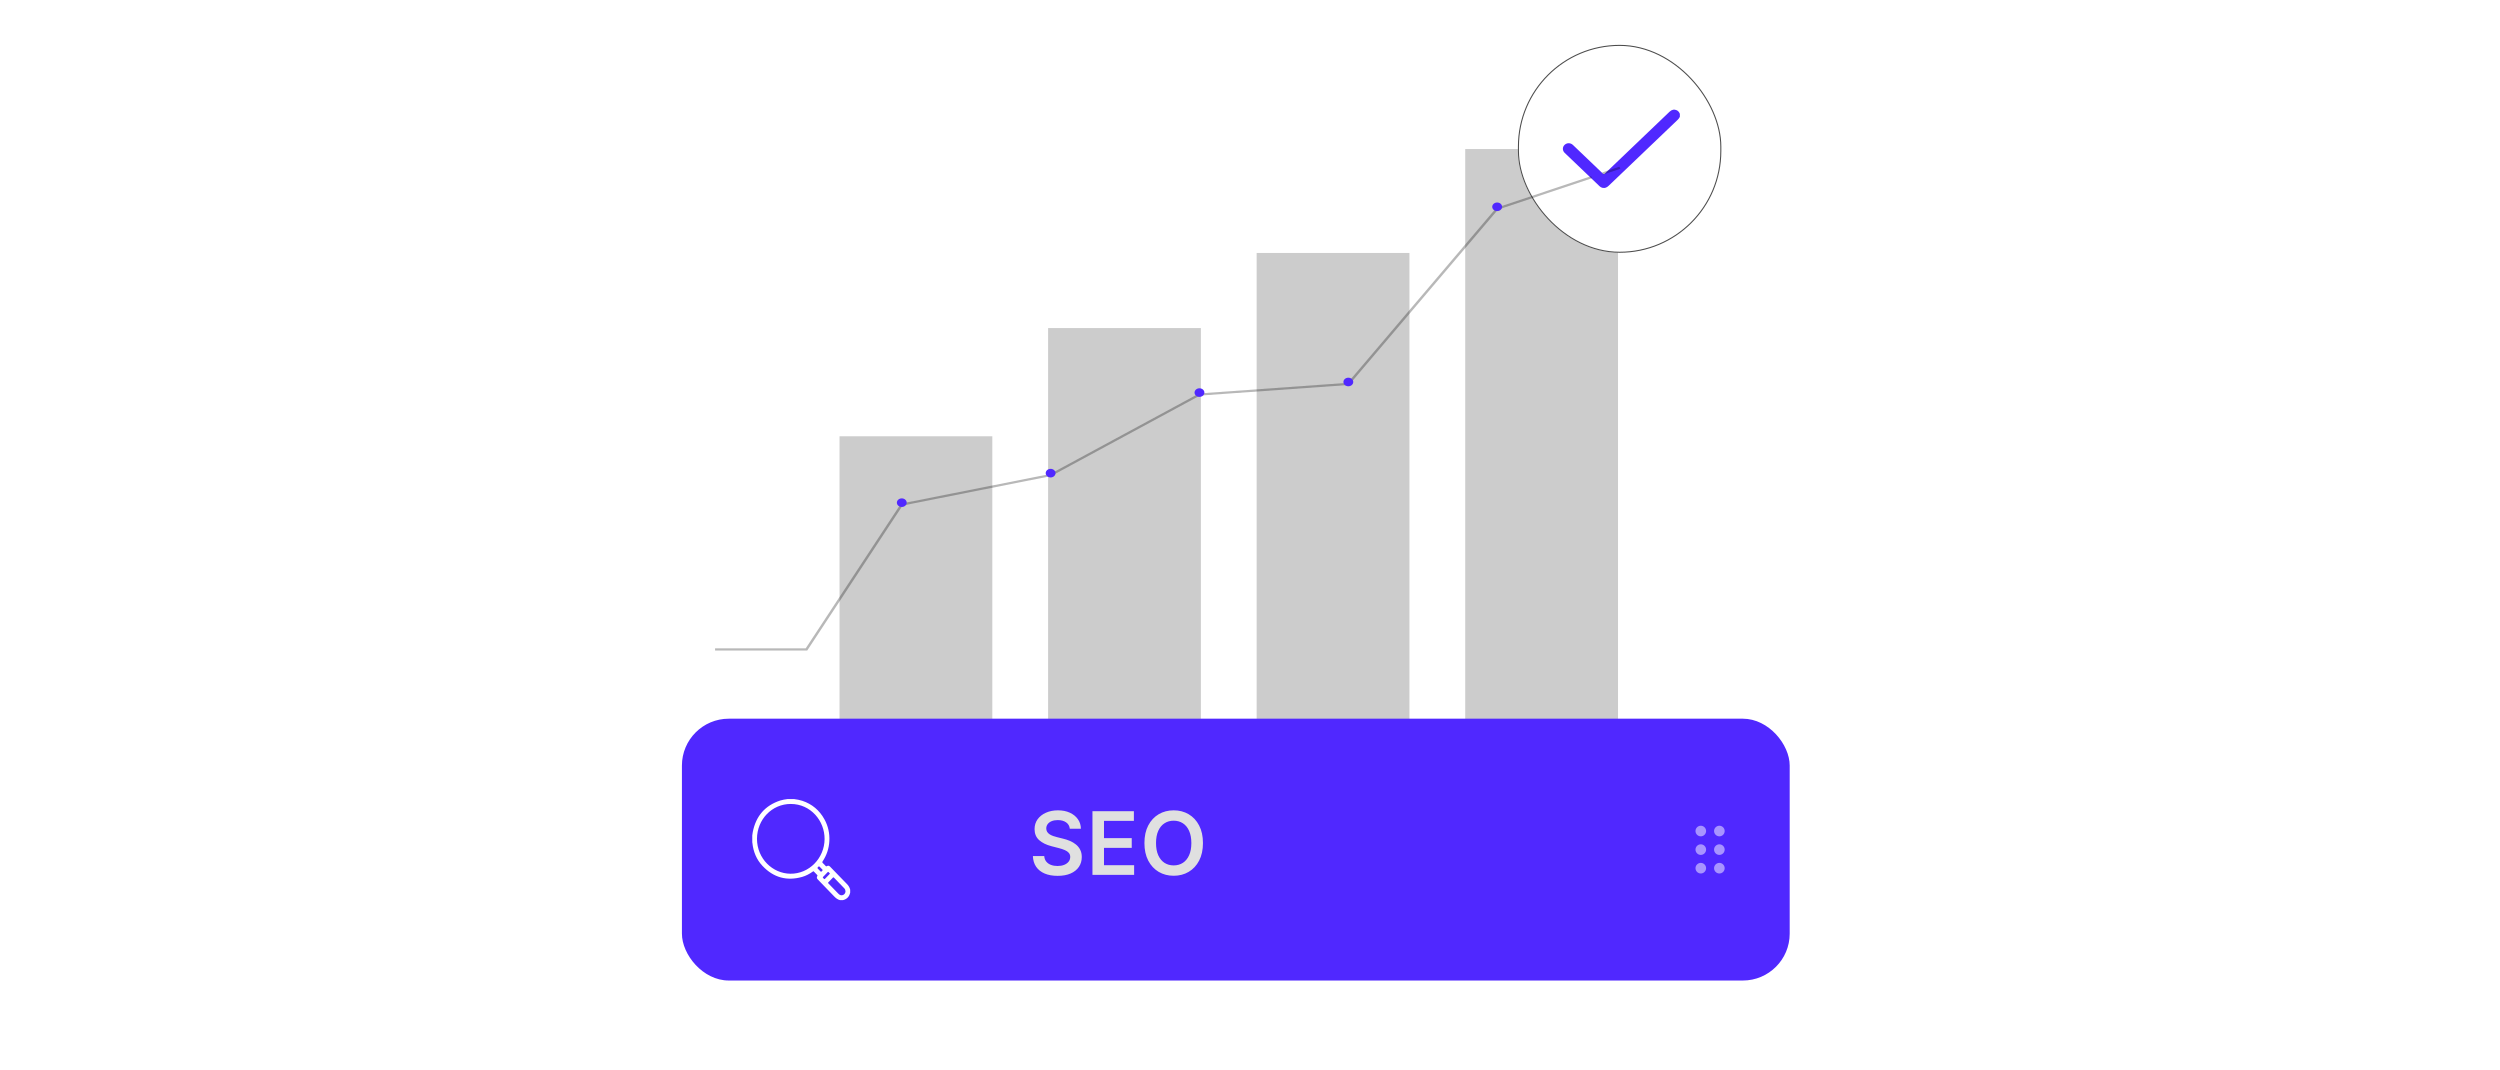
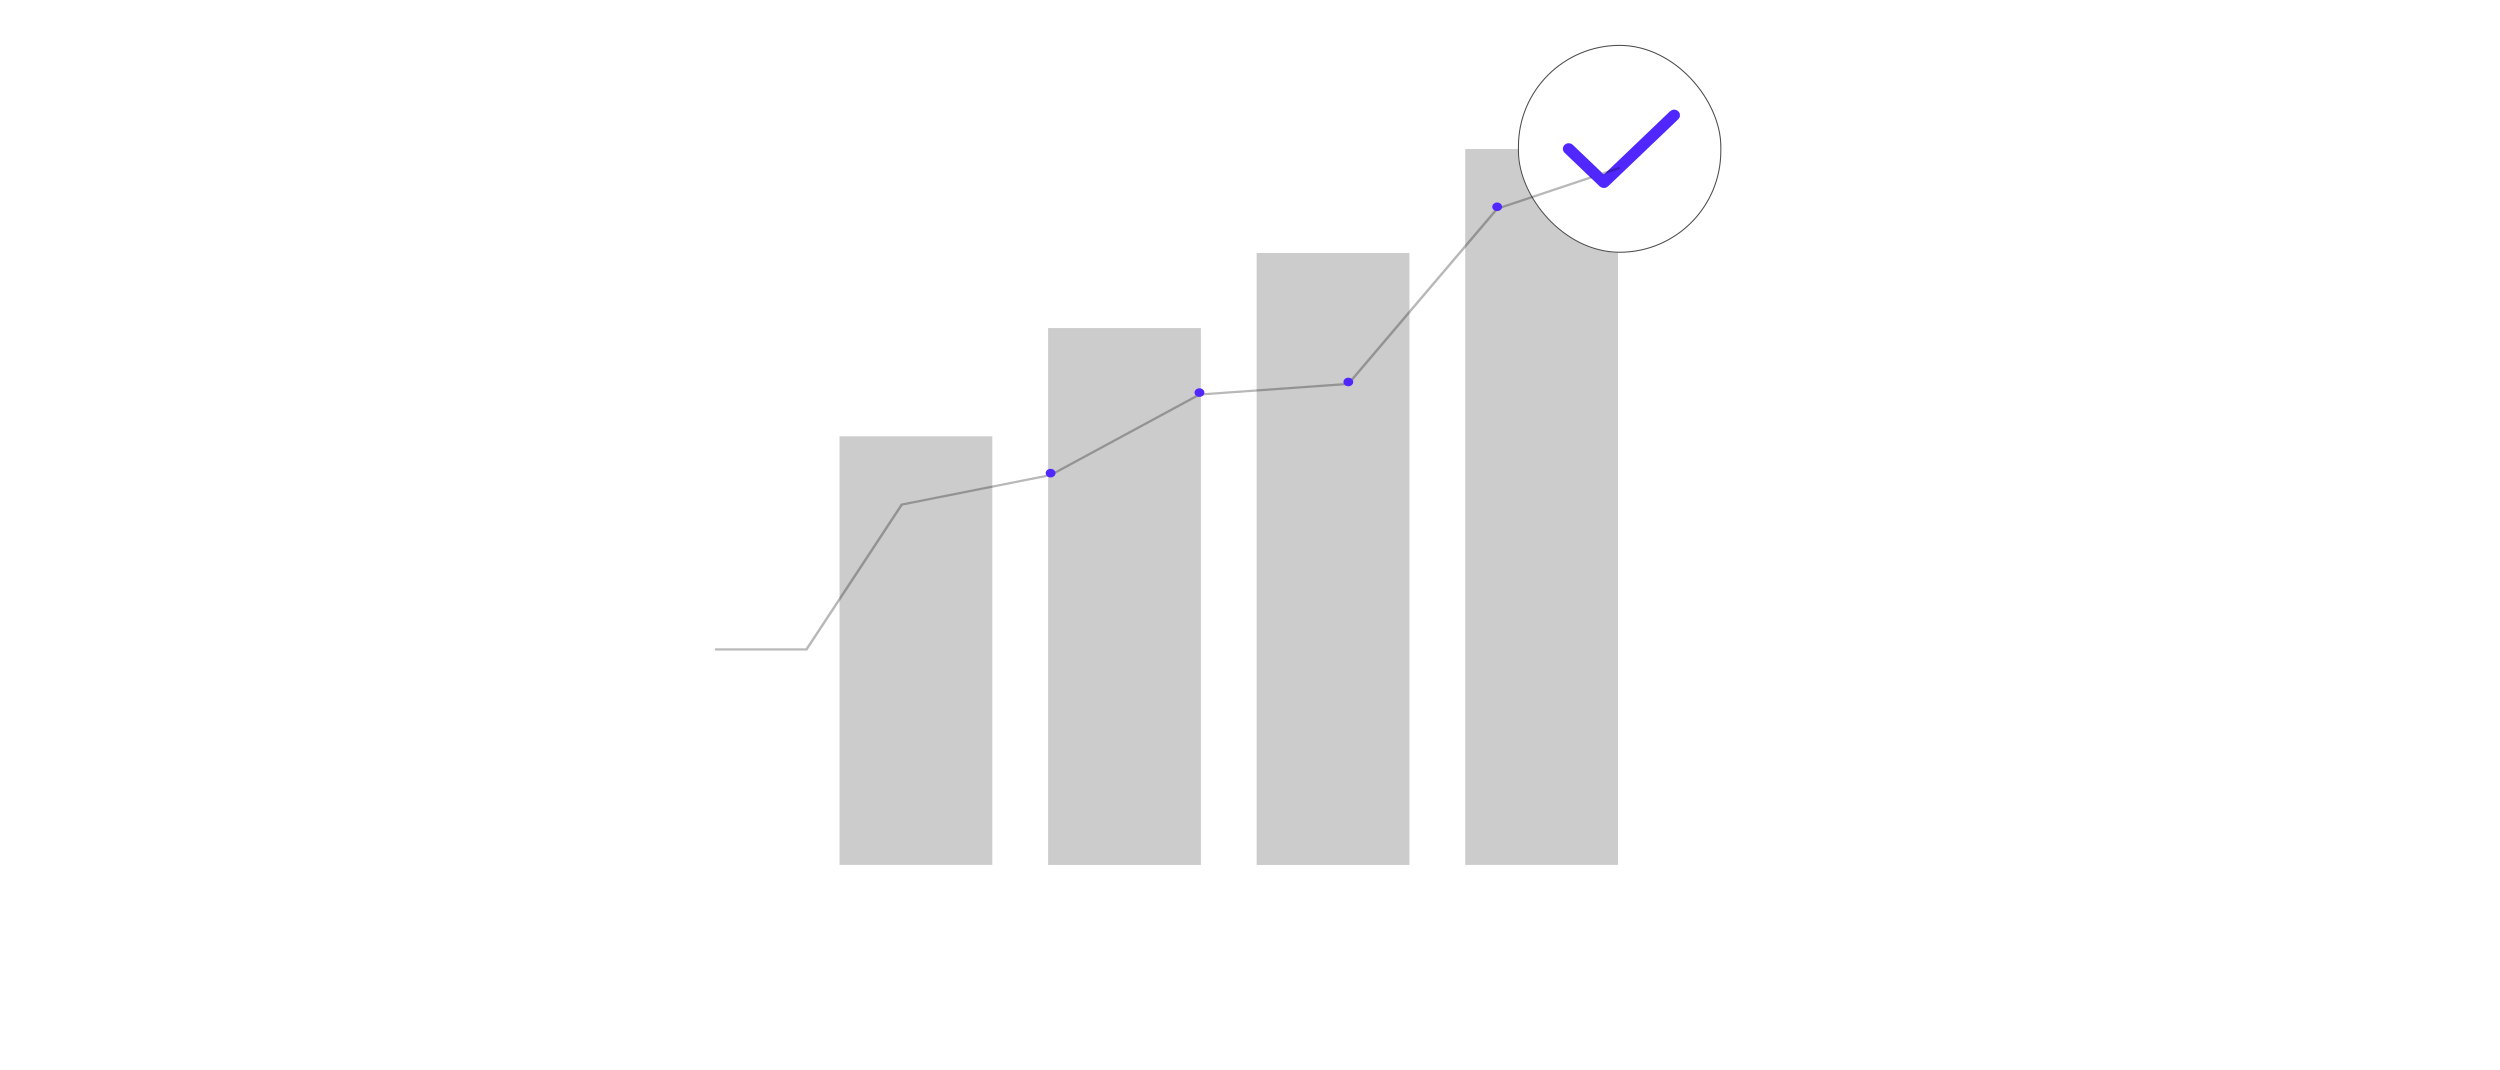
<svg xmlns="http://www.w3.org/2000/svg" xmlns:xlink="http://www.w3.org/1999/xlink" width="769" height="329" viewBox="0 0 769 329" fill="none">
  <rect width="769" height="329" rx="20" fill="white" />
  <rect x="95" y="10" width="579.721" height="267.289" fill="url(#pattern0_20_1016)" fill-opacity="0.81" />
  <path d="M305.238 134.198H258.241V266.043H305.238V134.198Z" fill="black" fill-opacity="0.2" />
  <path d="M369.392 100.914H322.396V266.063H369.392V100.914Z" fill="black" fill-opacity="0.2" />
  <path d="M433.545 77.81H386.548V266.063H433.545V77.81Z" fill="black" fill-opacity="0.2" />
  <path d="M497.7 45.846H450.703V266.043H497.7V45.846Z" fill="black" fill-opacity="0.2" />
  <g data-figma-bg-blur-radius="10.571">
    <rect x="466.908" y="13.794" width="62.579" height="63.963" rx="31.29" fill="white" />
    <rect x="467.071" y="13.958" width="62.253" height="63.637" rx="31.127" stroke="black" stroke-opacity="0.7" stroke-width="0.326" />
  </g>
  <path d="M516.726 35.889C516.568 36.296 516.295 36.621 515.975 36.927C508.914 43.669 501.856 50.413 494.802 57.16C494.27 57.67 493.679 57.952 492.912 57.775C492.573 57.698 492.286 57.532 492.041 57.297C488.458 53.874 484.872 50.453 481.296 47.024C480.555 46.313 480.562 45.219 481.276 44.555C482.012 43.872 483.095 43.885 483.854 44.608C486.919 47.531 489.982 50.455 493.033 53.389C493.29 53.636 493.416 53.62 493.663 53.384C500.291 47.037 506.929 40.697 513.565 34.356C514.243 33.708 515.001 33.559 515.762 33.912C516.259 34.142 516.533 34.546 516.726 35.016V35.889Z" fill="#5028FF" />
  <path d="M498.138 51.269L492.818 53.048L493.104 53.696L498.424 51.916L498.138 51.269ZM489.422 54.179L460.283 63.913L414.532 117.757L368.83 121.021L323.02 145.801L277.13 154.905L247.844 199.42H219.956V200.111H248.298L277.644 155.509L323.326 146.44L369.087 121.687L414.957 118.413L460.787 64.483L489.708 54.818L489.422 54.171V54.179Z" fill="black" fill-opacity="0.28" />
-   <path d="M278.898 154.622C278.898 155.356 278.217 155.943 277.388 155.943C276.559 155.943 275.878 155.348 275.878 154.622C275.878 153.896 276.559 153.301 277.388 153.301C278.217 153.301 278.898 153.896 278.898 154.622Z" fill="#5028FF" />
  <path d="M324.68 145.536C324.68 146.27 323.999 146.866 323.169 146.866C322.34 146.866 321.659 146.27 321.659 145.536C321.659 144.802 322.34 144.214 323.169 144.214C323.999 144.214 324.68 144.81 324.68 145.536Z" fill="#5028FF" />
  <path d="M370.47 120.764C370.47 121.498 369.789 122.086 368.95 122.086C368.111 122.086 367.439 121.49 367.439 120.764C367.439 120.039 368.121 119.434 368.95 119.434C369.779 119.434 370.47 120.03 370.47 120.764Z" fill="#5028FF" />
  <path d="M416.259 117.5C416.259 118.234 415.578 118.821 414.749 118.821C413.909 118.821 413.238 118.225 413.238 117.5C413.238 116.766 413.919 116.178 414.749 116.178C415.588 116.178 416.259 116.774 416.259 117.5Z" fill="#5028FF" />
  <path d="M462.041 63.614C462.041 64.348 461.36 64.935 460.531 64.935C459.692 64.935 459.011 64.339 459.011 63.614C459.011 62.879 459.692 62.292 460.531 62.292C461.37 62.292 462.041 62.888 462.041 63.614Z" fill="#5028FF" />
  <g data-figma-bg-blur-radius="38.9494">
-     <rect x="209.759" y="221.07" width="340.751" height="80.541" rx="14.426" fill="#5028FF" />
    <g clip-path="url(#clip2_20_1016)">
      <path d="M244.28 245.796C245.123 245.917 245.963 246.051 246.777 246.322C249.764 247.313 252.045 249.211 253.597 252.023C254.742 254.097 255.235 256.345 255.107 258.723C254.984 260.983 254.297 263.059 253.054 264.93C252.898 265.164 252.906 265.296 253.106 265.483C253.419 265.773 253.706 266.093 254.003 266.401C254.083 266.485 254.145 266.538 254.277 266.459C254.711 266.197 254.997 266.24 255.353 266.605C256.27 267.547 257.184 268.492 258.098 269.436C258.895 270.258 259.68 271.093 260.493 271.899C260.995 272.397 261.354 272.967 261.515 273.668V274.578C261.234 275.827 260.493 276.6 259.28 276.886H258.398C257.674 276.714 257.116 276.283 256.602 275.744C254.951 274.016 253.281 272.307 251.619 270.591C251.196 270.155 251.163 269.952 251.43 269.39C251.473 269.301 251.464 269.242 251.401 269.177C251.047 268.813 250.691 268.451 250.342 268.081C250.199 267.93 250.095 268.042 249.986 268.119C248.987 268.832 247.916 269.402 246.746 269.735C242.04 271.075 237.941 269.956 234.542 266.35C232.707 264.405 231.719 262.004 231.437 259.3C231.43 259.231 231.411 259.163 231.397 259.094C231.397 258.386 231.397 257.677 231.397 256.969C231.448 256.62 231.485 256.269 231.553 255.924C232.533 250.987 235.358 247.761 240.007 246.235C240.727 245.999 241.476 245.91 242.221 245.796H244.28ZM232.845 257.993C232.857 264.137 237.662 268.7 243.125 268.759C248.881 268.821 253.591 263.997 253.643 258.119C253.693 252.484 249.368 247.303 243.247 247.297C237.44 247.292 232.895 252.054 232.844 257.993H232.845ZM260.077 274.148C260.054 273.791 259.929 273.481 259.682 273.226C258.629 272.139 257.573 271.054 256.525 269.962C256.395 269.827 256.315 269.836 256.193 269.966C255.748 270.437 255.3 270.905 254.841 271.359C254.683 271.516 254.68 271.606 254.839 271.768C255.872 272.82 256.893 273.883 257.921 274.939C258.031 275.052 258.155 275.159 258.289 275.237C259.083 275.696 260.082 275.086 260.076 274.148H260.077ZM255.275 268.744C255.258 268.627 255.177 268.578 255.116 268.516C254.679 268.072 254.794 268.069 254.366 268.504C254.051 268.823 253.737 269.144 253.431 269.47C252.975 269.955 252.947 269.793 253.45 270.333C253.566 270.458 253.641 270.457 253.758 270.333C254.224 269.841 254.698 269.358 255.168 268.871C255.209 268.829 255.243 268.781 255.275 268.743L255.275 268.744ZM252.545 268.172C252.675 268.123 252.751 268.013 252.839 267.923C253.116 267.642 253.115 267.64 252.85 267.366C252.664 267.174 252.478 266.982 252.291 266.789C251.905 266.392 251.91 266.396 251.536 266.808C251.417 266.938 251.404 267.033 251.532 267.161C251.827 267.455 252.112 267.758 252.403 268.056C252.444 268.098 252.493 268.13 252.544 268.172H252.545Z" fill="white" />
    </g>
-     <path d="M329.07 254.911C328.981 254.076 328.605 253.425 327.941 252.96C327.284 252.494 326.43 252.261 325.378 252.261C324.638 252.261 324.003 252.373 323.474 252.596C322.945 252.819 322.54 253.122 322.259 253.505C321.979 253.888 321.835 254.324 321.829 254.816C321.829 255.224 321.921 255.578 322.106 255.877C322.298 256.177 322.556 256.432 322.881 256.643C323.206 256.847 323.567 257.019 323.962 257.159C324.357 257.299 324.756 257.417 325.158 257.513L326.994 257.972C327.734 258.144 328.445 258.377 329.127 258.67C329.816 258.964 330.432 259.334 330.974 259.78C331.522 260.227 331.956 260.765 332.275 261.397C332.593 262.028 332.753 262.768 332.753 263.616C332.753 264.764 332.46 265.775 331.873 266.648C331.286 267.516 330.438 268.195 329.328 268.686C328.225 269.17 326.889 269.413 325.32 269.413C323.796 269.413 322.473 269.177 321.351 268.705C320.235 268.233 319.361 267.544 318.73 266.639C318.105 265.733 317.767 264.63 317.716 263.329H321.207C321.258 264.011 321.469 264.579 321.838 265.032C322.208 265.484 322.69 265.822 323.283 266.046C323.882 266.269 324.552 266.38 325.292 266.38C326.063 266.38 326.739 266.266 327.32 266.036C327.906 265.8 328.365 265.475 328.697 265.06C329.029 264.639 329.198 264.148 329.204 263.587C329.198 263.077 329.048 262.656 328.754 262.325C328.461 261.987 328.05 261.706 327.52 261.483C326.998 261.253 326.385 261.049 325.684 260.871L323.455 260.297C321.842 259.882 320.566 259.254 319.629 258.412C318.698 257.564 318.232 256.438 318.232 255.036C318.232 253.881 318.545 252.87 319.17 252.003C319.801 251.136 320.659 250.463 321.743 249.985C322.827 249.5 324.054 249.258 325.426 249.258C326.816 249.258 328.034 249.5 329.08 249.985C330.132 250.463 330.958 251.13 331.557 251.984C332.157 252.832 332.466 253.808 332.485 254.911H329.07ZM336.039 269.116V249.526H348.781V252.501H339.588V257.819H348.121V260.794H339.588V266.141H348.857V269.116H336.039ZM370.029 259.321C370.029 261.432 369.634 263.24 368.843 264.745C368.058 266.243 366.987 267.391 365.629 268.188C364.277 268.985 362.743 269.384 361.028 269.384C359.312 269.384 357.775 268.985 356.417 268.188C355.065 267.385 353.994 266.234 353.203 264.735C352.418 263.23 352.026 261.425 352.026 259.321C352.026 257.21 352.418 255.405 353.203 253.907C353.994 252.402 355.065 251.251 356.417 250.454C357.775 249.656 359.312 249.258 361.028 249.258C362.743 249.258 364.277 249.656 365.629 250.454C366.987 251.251 368.058 252.402 368.843 253.907C369.634 255.405 370.029 257.21 370.029 259.321ZM366.461 259.321C366.461 257.835 366.228 256.582 365.763 255.562C365.303 254.535 364.666 253.76 363.849 253.237C363.033 252.708 362.093 252.443 361.028 252.443C359.963 252.443 359.022 252.708 358.206 253.237C357.389 253.76 356.749 254.535 356.283 255.562C355.824 256.582 355.594 257.835 355.594 259.321C355.594 260.807 355.824 262.063 356.283 263.09C356.749 264.11 357.389 264.885 358.206 265.414C359.022 265.937 359.963 266.199 361.028 266.199C362.093 266.199 363.033 265.937 363.849 265.414C364.666 264.885 365.303 264.11 365.763 263.09C366.228 262.063 366.461 260.807 366.461 259.321Z" fill="#E0E0E0" />
    <g opacity="0.5">
      <path d="M523.165 265.422C522.267 265.422 521.532 266.157 521.532 267.055C521.532 267.953 522.267 268.687 523.165 268.687C524.063 268.687 524.797 267.953 524.797 267.055C524.797 266.157 524.063 265.422 523.165 265.422ZM528.879 257.259C529.777 257.259 530.511 256.525 530.511 255.627C530.511 254.729 529.777 253.994 528.879 253.994C527.981 253.994 527.246 254.729 527.246 255.627C527.246 256.525 527.981 257.259 528.879 257.259ZM523.165 259.708C522.267 259.708 521.532 260.443 521.532 261.341C521.532 262.239 522.267 262.973 523.165 262.973C524.063 262.973 524.797 262.239 524.797 261.341C524.797 260.443 524.063 259.708 523.165 259.708ZM528.879 259.708C527.981 259.708 527.246 260.443 527.246 261.341C527.246 262.239 527.981 262.973 528.879 262.973C529.777 262.973 530.511 262.239 530.511 261.341C530.511 260.443 529.777 259.708 528.879 259.708ZM528.879 265.422C527.981 265.422 527.246 266.157 527.246 267.055C527.246 267.953 527.981 268.687 528.879 268.687C529.777 268.687 530.511 267.953 530.511 267.055C530.511 266.157 529.777 265.422 528.879 265.422ZM523.165 253.994C522.267 253.994 521.532 254.729 521.532 255.627C521.532 256.525 522.267 257.259 523.165 257.259C524.063 257.259 524.797 256.525 524.797 255.627C524.797 254.729 524.063 253.994 523.165 253.994Z" fill="white" />
    </g>
  </g>
  <rect x="509.918" y="251.614" width="73.79" height="71.692" fill="url(#pattern1_20_1016)" />
  <defs>
    <pattern id="pattern0_20_1016" patternContentUnits="objectBoundingBox" width="1" height="1">
      <use xlink:href="#image0_20_1016" transform="scale(0.001 0.002)" />
    </pattern>
    <clipPath id="bgblur_0_20_1016_clip_path" transform="translate(-456.337 -3.223)">
      <rect x="466.908" y="13.794" width="62.579" height="63.963" rx="31.29" />
    </clipPath>
    <clipPath id="bgblur_1_20_1016_clip_path" transform="translate(-170.809 -182.121)">
      <rect x="209.759" y="221.07" width="340.751" height="80.541" rx="14.426" />
    </clipPath>
    <pattern id="pattern1_20_1016" patternContentUnits="objectBoundingBox" width="1" height="1">
      <use xlink:href="#image1_20_1016" transform="scale(0.006 0.006)" />
    </pattern>
    <clipPath id="clip2_20_1016">
      <rect width="30.117" height="31.088" fill="white" transform="translate(231.397 245.796)" />
    </clipPath>
    <image id="image0_20_1016" width="1460" height="629" preserveAspectRatio="none" />
    <image id="image1_20_1016" width="390" height="390" preserveAspectRatio="none" />
  </defs>
</svg>